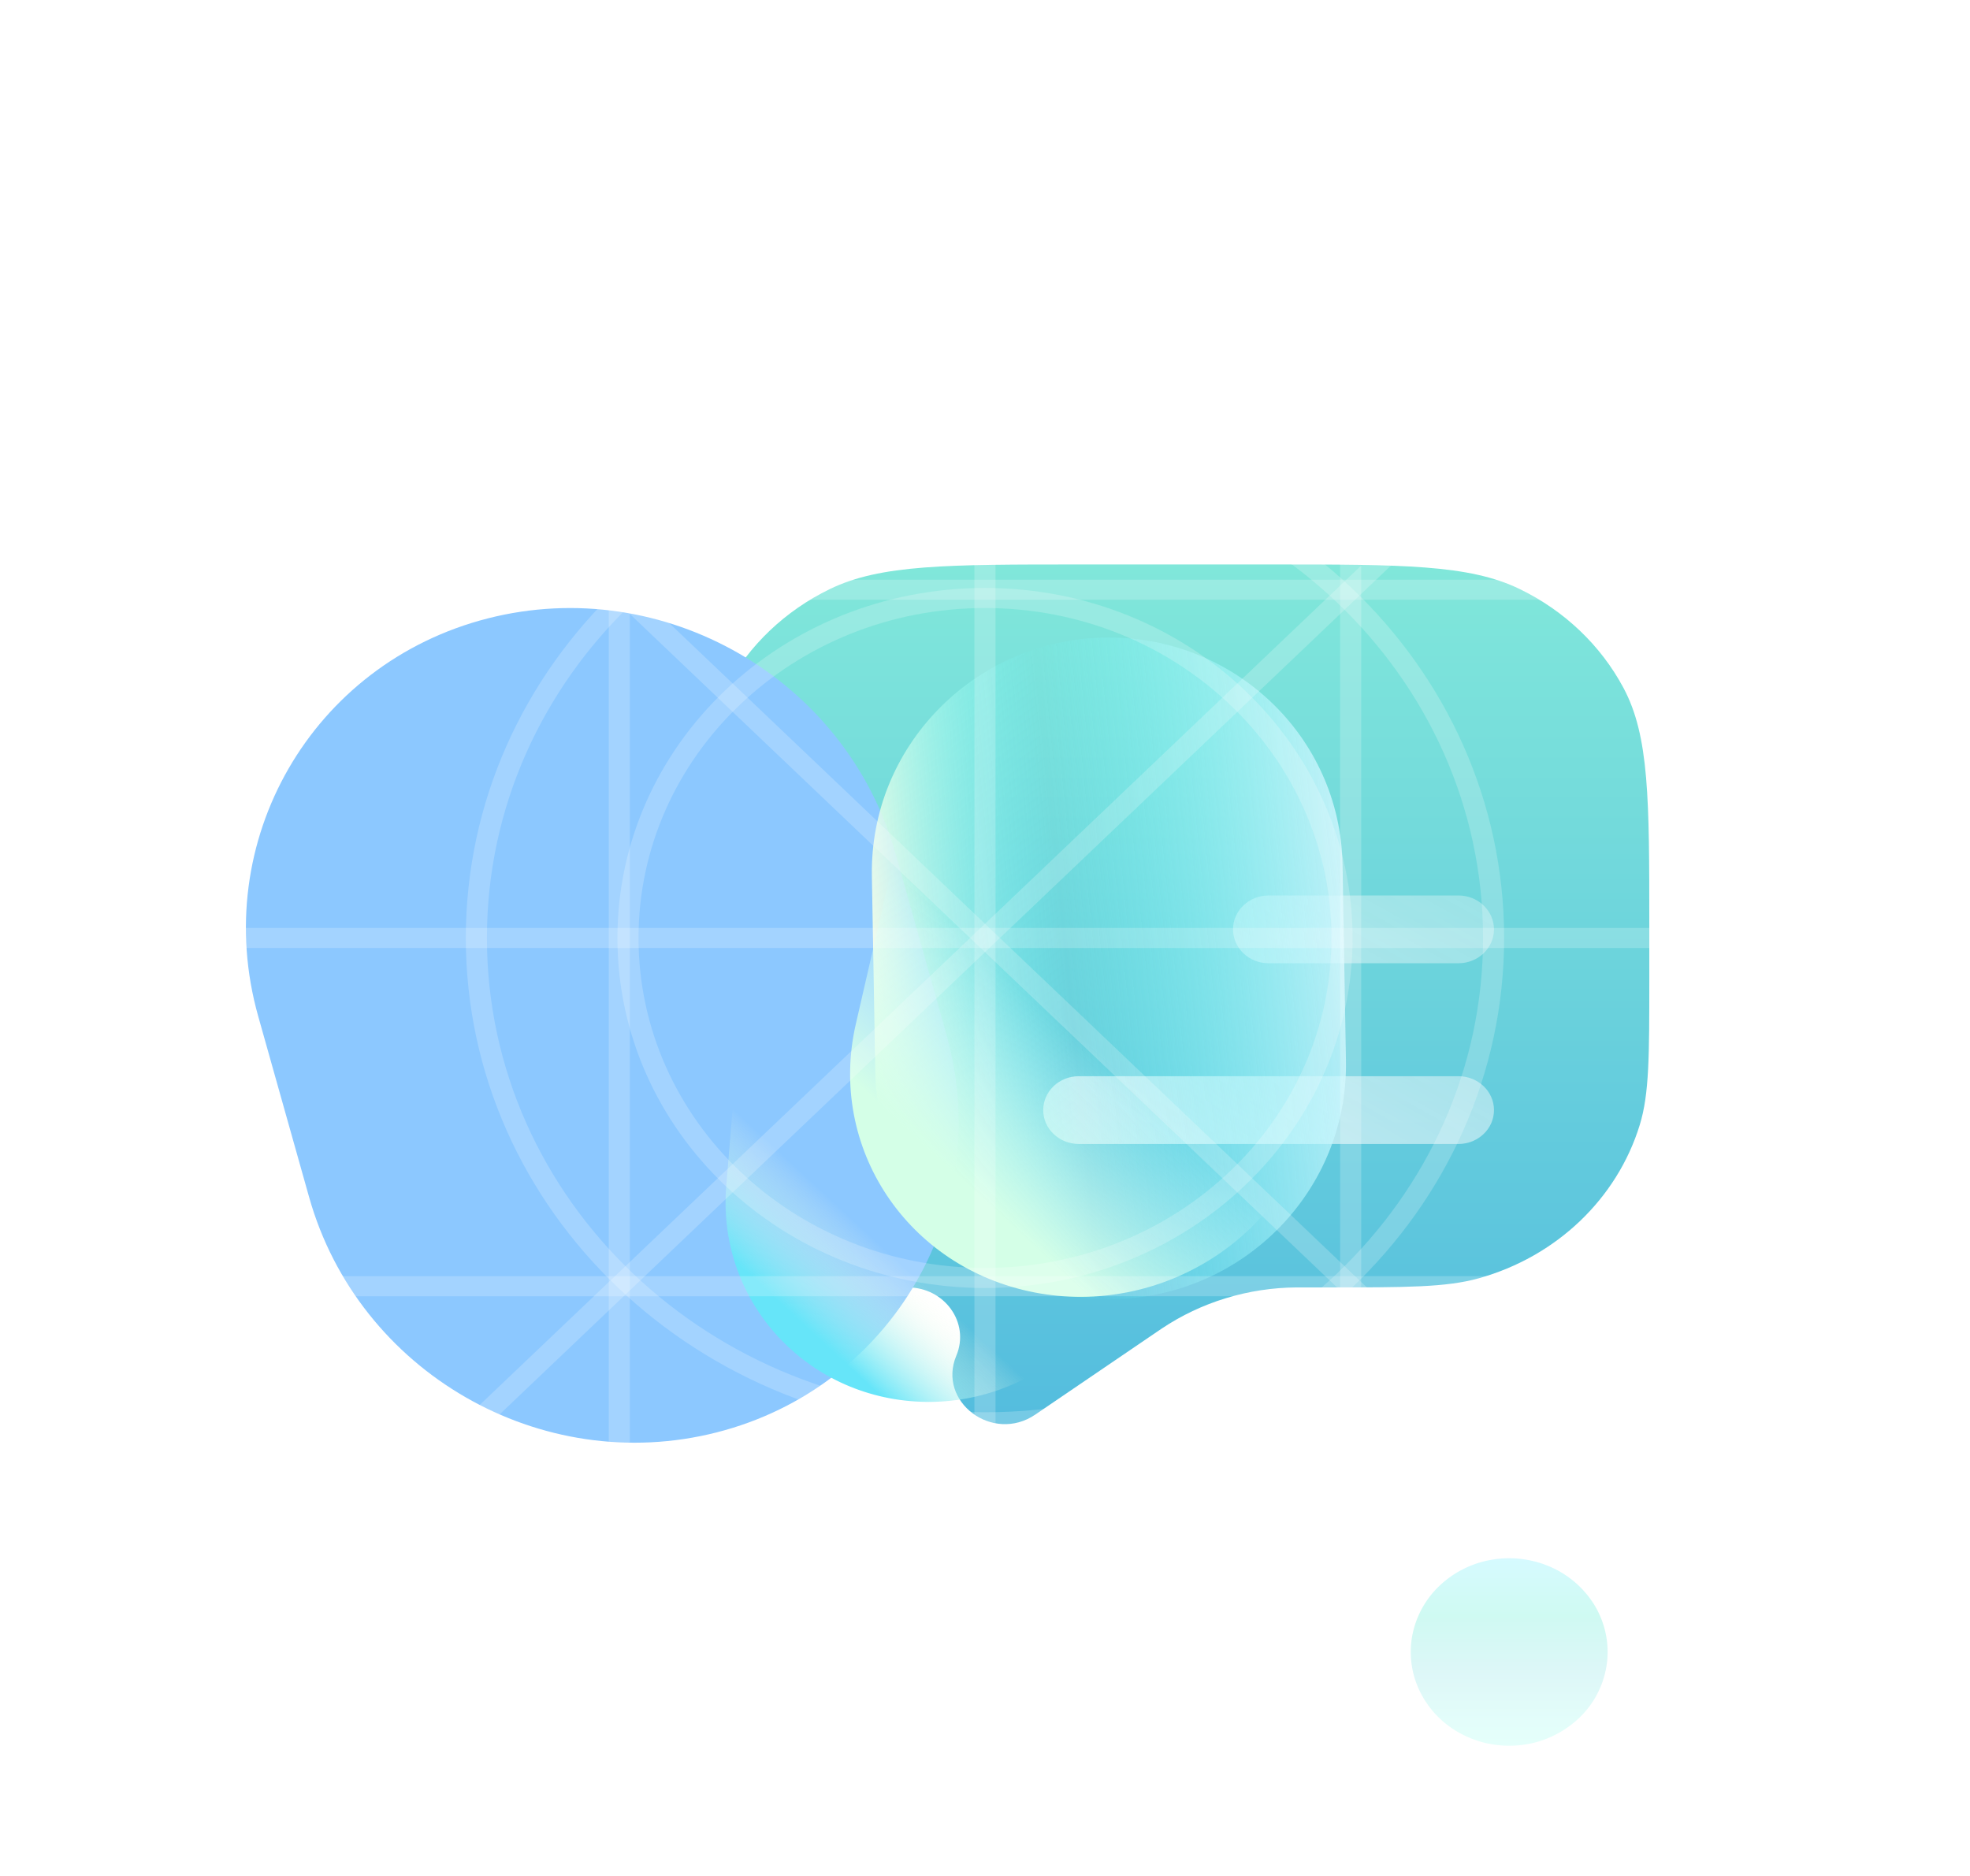
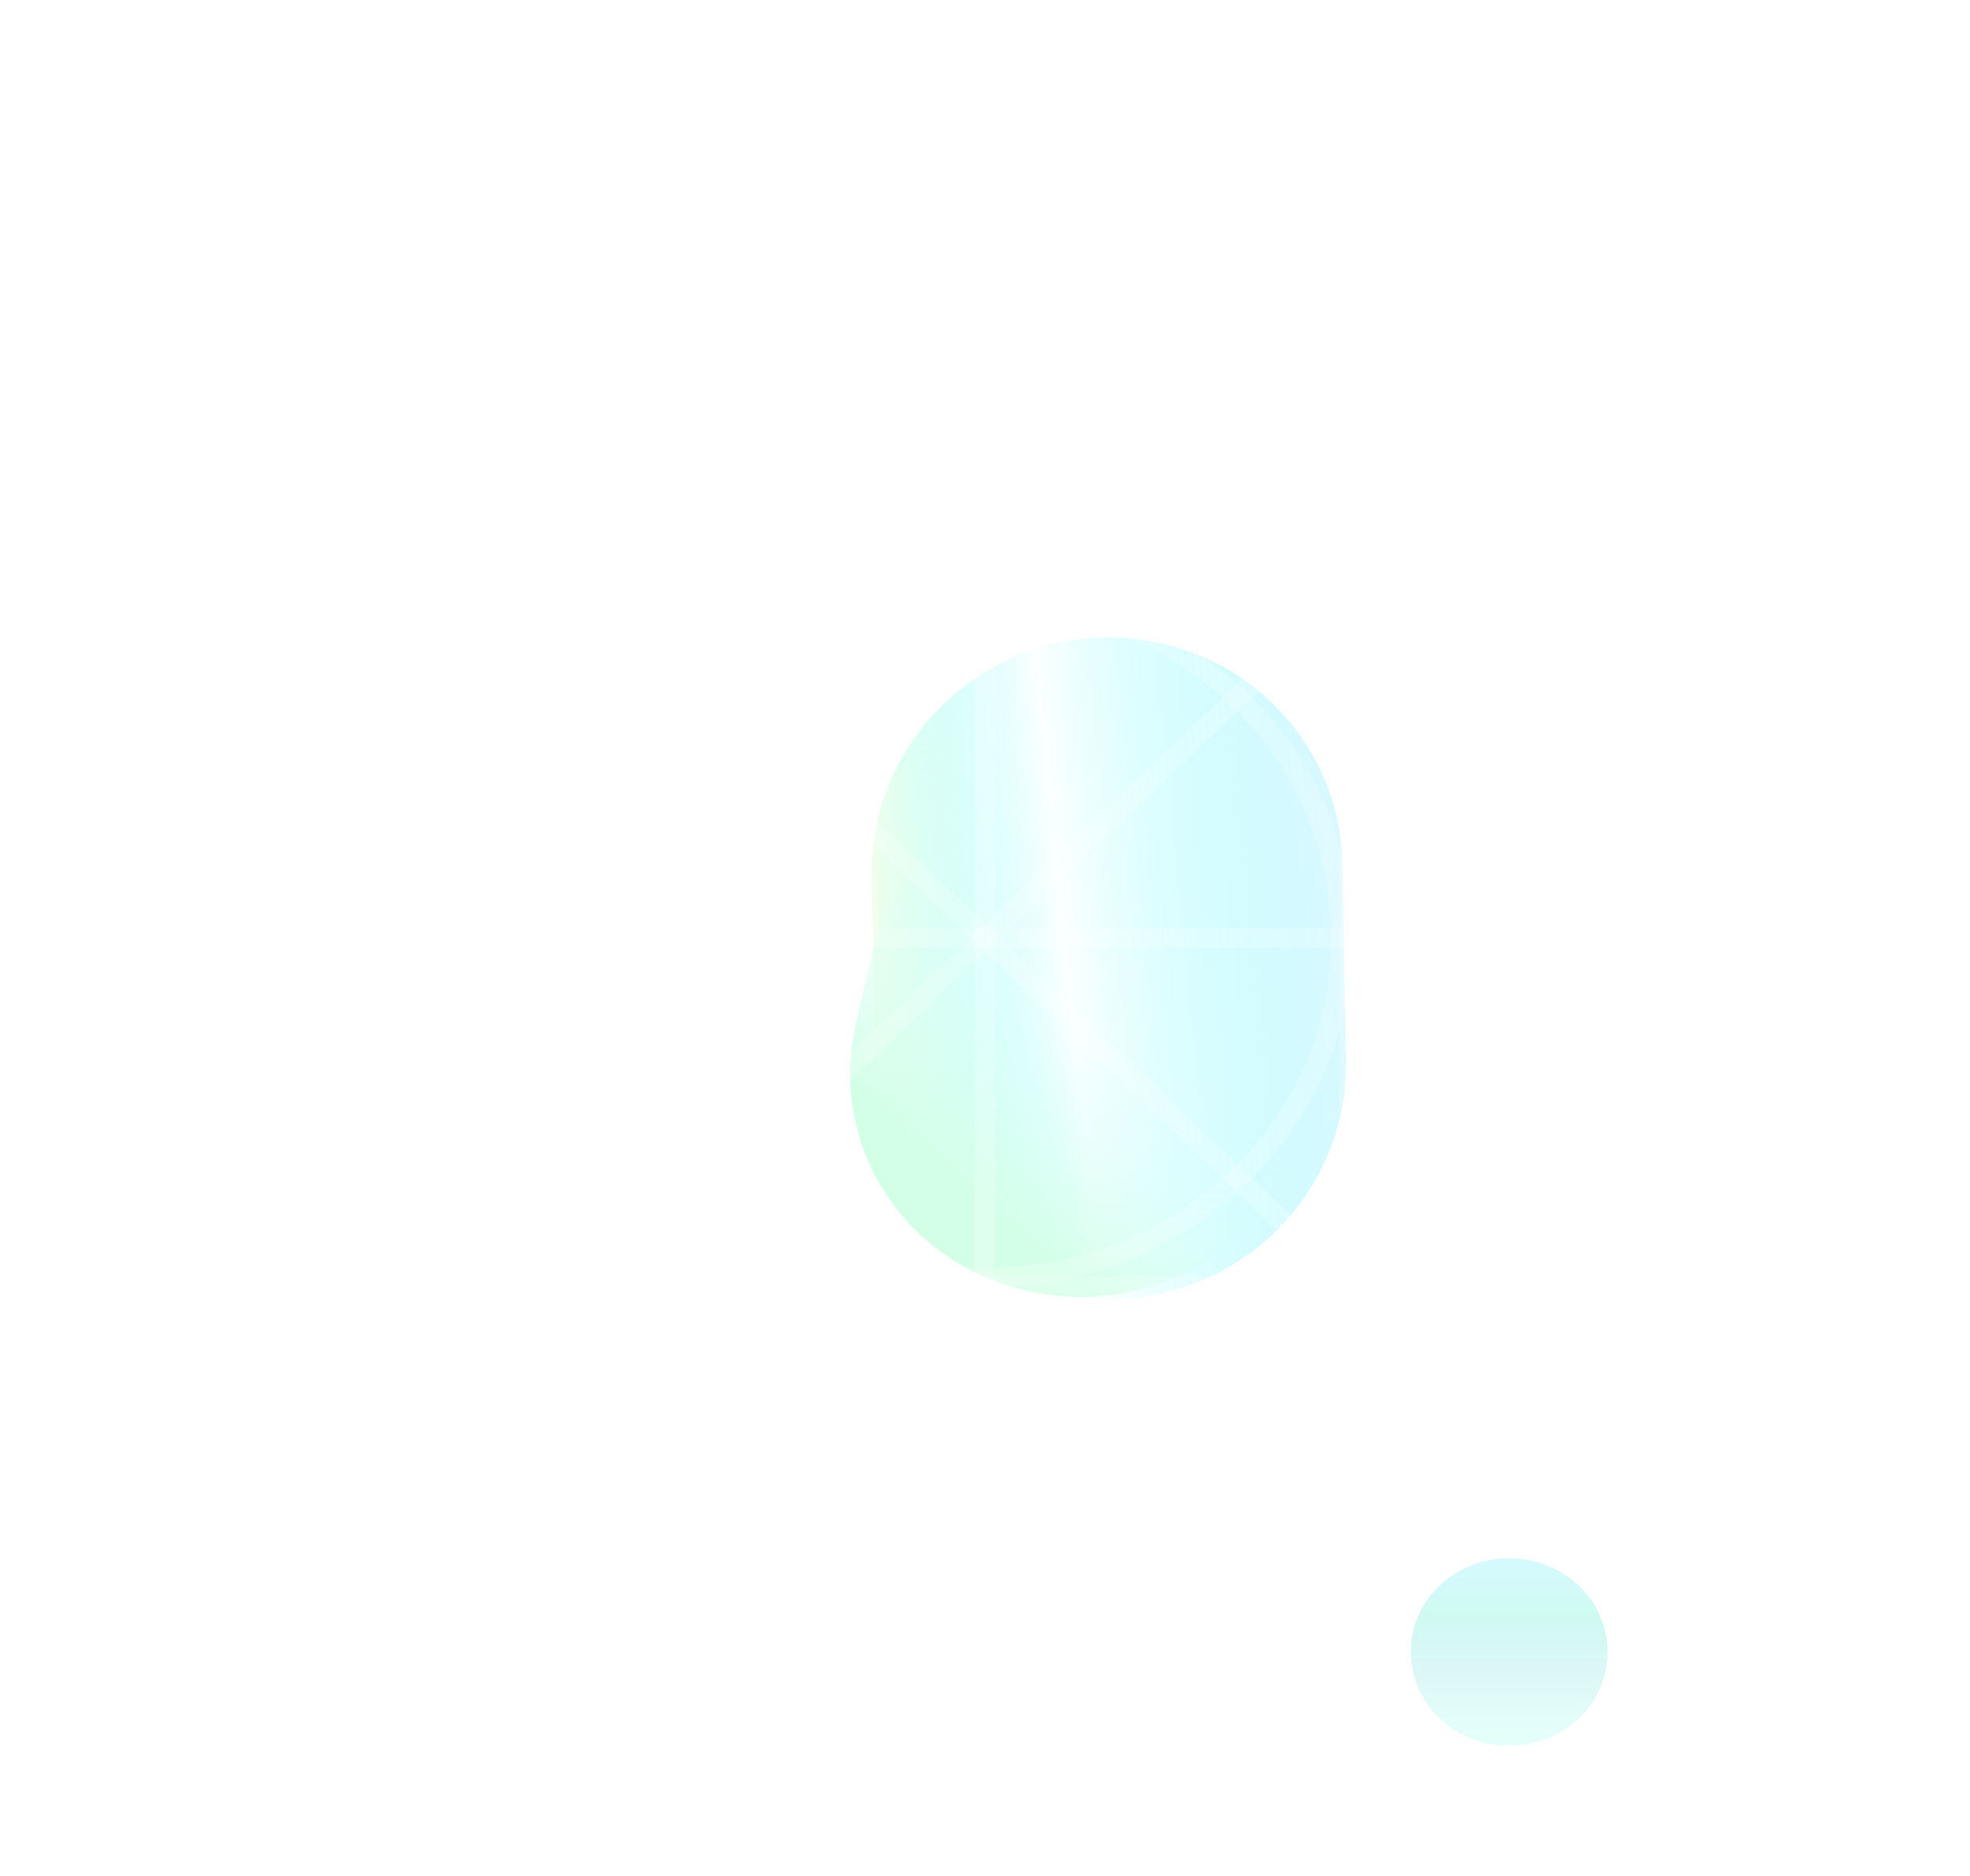
<svg xmlns="http://www.w3.org/2000/svg" width="105" height="100" fill="none">
  <mask id="a" style="mask-type:alpha" maskUnits="userSpaceOnUse" x="0" y="0" width="105" height="100">
    <path fill="#D9D9D9" d="M0 0h105v100H0z" />
  </mask>
  <g mask="url(#a)">
    <g filter="url(#filter0_b_752_778)">
-       <path fill-rule="evenodd" clip-rule="evenodd" d="M86.528 36.664c1.379 2.576 1.379 5.949 1.379 12.694v2.852c0 4.068 0 6.103-.511 7.762-1.212 3.936-4.444 7.014-8.577 8.168-1.742.487-3.878.487-8.15.487h-1.553c-2.58.016-5.093.783-7.202 2.198l-.135.091-6.602 4.492c-2.264 1.54-5.238-.684-4.205-3.144.732-1.742-.616-3.637-2.586-3.637h-1.522c-5.268 0-9.539-4.068-9.539-9.085V49.358c0-6.745 0-10.118 1.379-12.694 1.212-2.266 3.146-4.108 5.526-5.263 2.705-1.312 6.246-1.312 13.328-1.312h10.116c7.082 0 10.623 0 13.328 1.312 2.38 1.155 4.314 2.997 5.526 5.263z" fill="url(#paint0_linear_752_778)" fill-opacity=".8" />
-     </g>
+       </g>
    <g filter="url(#filter1_d_752_778)" fill-opacity=".6">
      <path d="M62.616 42.734c-1.047 0-1.897.809-1.897 1.806 0 .998.85 1.807 1.897 1.807h10.116c1.048 0 1.897-.809 1.897-1.807 0-.997-.85-1.806-1.897-1.806H62.616z" fill="url(#paint1_linear_752_778)" />
-       <path d="M52.5 52.368c-1.048 0-1.897.81-1.897 1.807 0 .998.85 1.806 1.897 1.806h20.232c1.048 0 1.897-.809 1.897-1.806 0-.998-.85-1.807-1.897-1.807H52.5z" fill="url(#paint2_linear_752_778)" />
    </g>
    <g filter="url(#filter2_f_752_778)">
-       <path d="M50.443 55.145c2.622 9.32-2.857 18.814-12.237 21.208-9.38 2.394-19.11-3.22-21.731-12.54l-2.713-9.641C11.14 44.852 16.62 35.358 26 32.964c9.38-2.393 19.11 3.22 21.731 12.54l2.713 9.641z" fill="#8CC8FF" />
-     </g>
-     <path d="M60.593 64.66c-.491 5.944-5.788 10.442-11.831 10.045-6.043-.397-10.544-5.537-10.053-11.482l.629-7.624c.14-1.692 1.648-2.973 3.368-2.86l15.654 1.028c1.72.113 3.002 1.577 2.862 3.27l-.63 7.623z" fill="url(#paint3_linear_752_778)" />
+       </g>
    <g filter="url(#filter3_f_752_778)">
      <path d="M71.739 56.548c.12 6.85-5.399 12.537-12.326 12.703-6.927.166-12.64-5.252-12.76-12.102l-.182-10.458c-.12-6.85 5.399-12.538 12.326-12.704 6.927-.166 12.64 5.253 12.76 12.103l.182 10.458z" fill="url(#paint4_linear_752_778)" />
    </g>
    <path d="M70.14 59.334c-1.516 6.592-8.234 10.871-15.006 9.56-6.772-1.313-11.033-7.72-9.518-14.312l2.455-10.678c1.515-6.591 8.233-10.87 15.005-9.559 6.772 1.313 11.034 7.72 9.518 14.311L70.14 59.334z" fill="url(#paint5_linear_752_778)" />
    <path fill-rule="evenodd" clip-rule="evenodd" d="M105 .757L.795 100 0 99.243 104.205 0l.795.757z" fill="#fff" fill-opacity=".2" />
    <path fill-rule="evenodd" clip-rule="evenodd" d="M104.205 100L0 .757.795 0 105 99.243l-.795.757z" fill="#fff" fill-opacity=".2" />
    <path fill-rule="evenodd" clip-rule="evenodd" d="M53.061.222v99.556h-1.124V.222h1.124z" fill="#fff" fill-opacity=".2" />
    <path fill-rule="evenodd" clip-rule="evenodd" d="M104.767 50.535H.233v-1.07h104.534v1.07z" fill="#fff" fill-opacity=".2" />
    <path fill-rule="evenodd" clip-rule="evenodd" d="M98 6.666v86.668H7V6.666h91zm-1.123 1.07H8.123v84.528h88.754V7.736z" fill="#fff" fill-opacity=".2" />
    <path fill-rule="evenodd" clip-rule="evenodd" d="M104.767 31.973H.233v-1.07h104.534v1.07zm0 37.125H.233v-1.07h104.534v1.07z" fill="#fff" fill-opacity=".2" />
    <path fill-rule="evenodd" clip-rule="evenodd" d="M72.552.222v99.556h-1.124V.222h1.124zm-38.981 0v99.556h-1.124V.222h1.124z" fill="#fff" fill-opacity=".2" />
    <path fill-rule="evenodd" clip-rule="evenodd" d="M8.584 50c0 23.099 19.662 41.825 43.916 41.825 24.254 0 43.916-18.726 43.916-41.825 0-23.1-19.662-41.825-43.916-41.825C28.246 8.175 8.584 26.901 8.584 50zM7.46 50c0 23.69 20.165 42.895 45.04 42.895S97.54 73.69 97.54 50c0-23.69-20.165-42.896-45.04-42.896S7.46 26.31 7.46 50z" fill="#fff" fill-opacity=".2" />
    <path fill-rule="evenodd" clip-rule="evenodd" d="M34.033 50c0 9.713 8.268 17.588 18.467 17.588 10.2 0 18.468-7.875 18.468-17.588 0-9.714-8.269-17.588-18.468-17.588-10.2 0-18.467 7.874-18.467 17.588zm-1.124 0c0 10.305 8.771 18.658 19.591 18.658S72.092 60.305 72.092 50c0-10.305-8.772-18.659-19.592-18.659-10.82 0-19.591 8.354-19.591 18.659z" fill="#fff" fill-opacity=".2" />
    <path fill-rule="evenodd" clip-rule="evenodd" d="M25.953 50c0 13.963 11.885 25.282 26.546 25.282S79.046 63.963 79.046 50 67.16 24.718 52.499 24.718c-14.66 0-26.546 11.32-26.546 25.282zm-1.124 0c0 14.554 12.388 26.353 27.67 26.353 15.282 0 27.67-11.799 27.67-26.353 0-14.554-12.388-26.353-27.67-26.353-15.282 0-27.67 11.799-27.67 26.353z" fill="#fff" fill-opacity=".2" />
    <path d="M85.686 88.06a4.83 4.83 0 00-.884-2.775 5.2 5.2 0 00-2.355-1.84 5.492 5.492 0 00-3.031-.285 5.333 5.333 0 00-2.687 1.367 4.928 4.928 0 00-1.436 2.559 4.776 4.776 0 00.299 2.887 5.058 5.058 0 001.932 2.243 5.436 5.436 0 002.915.842 5.384 5.384 0 003.71-1.464 4.88 4.88 0 001.537-3.533z" fill="url(#paint6_linear_752_778)" fill-opacity=".2" />
  </g>
  <defs>
    <linearGradient id="paint0_linear_752_778" x1="62.616" y1="30.089" x2="62.616" y2="75.916" gradientUnits="userSpaceOnUse">
      <stop stop-color="#61E1D1" />
      <stop offset="1" stop-color="#29ACD6" />
    </linearGradient>
    <linearGradient id="paint1_linear_752_778" x1="62.818" y1="58.804" x2="78.447" y2="31.02" gradientUnits="userSpaceOnUse">
      <stop stop-color="#fff" />
      <stop offset="1" stop-color="#fff" stop-opacity=".2" />
    </linearGradient>
    <linearGradient id="paint2_linear_752_778" x1="62.818" y1="58.804" x2="78.447" y2="31.02" gradientUnits="userSpaceOnUse">
      <stop stop-color="#fff" />
      <stop offset="1" stop-color="#fff" stop-opacity=".2" />
    </linearGradient>
    <linearGradient id="paint3_linear_752_778" x1="40.699" y1="74.176" x2="70.038" y2="42.51" gradientUnits="userSpaceOnUse">
      <stop offset=".094" stop-color="#66E5F9" />
      <stop offset=".231" stop-color="#FFFFE7" stop-opacity="0" />
    </linearGradient>
    <linearGradient id="paint4_linear_752_778" x1="46.729" y1="61.471" x2="77.252" y2="58.425" gradientUnits="userSpaceOnUse">
      <stop stop-color="#FFFFE6" />
      <stop offset=".361" stop-color="#6BFCFC" stop-opacity=".03" />
      <stop offset=".977" stop-color="#EAF5FF" />
    </linearGradient>
    <linearGradient id="paint5_linear_752_778" x1="44.37" y1="57.282" x2="67.154" y2="32.478" gradientUnits="userSpaceOnUse">
      <stop offset=".015" stop-color="#D4FFE7" />
      <stop offset=".312" stop-color="#D5FFFF" stop-opacity="0" />
    </linearGradient>
    <linearGradient id="paint6_linear_752_778" x1="80.409" y1="93.004" x2="80.409" y2="83.064" gradientUnits="userSpaceOnUse">
      <stop stop-color="#7BFFE9" />
      <stop offset=".14" stop-color="#71F4E5" />
      <stop offset=".38" stop-color="#57D6DA" />
      <stop offset=".69" stop-color="#0FE4BE" />
      <stop offset="1" stop-color="#31E6FF" />
    </linearGradient>
    <filter id="filter0_b_752_778" x="13.325" y="6.089" width="98.581" height="93.827" filterUnits="userSpaceOnUse" color-interpolation-filters="sRGB">
      <feFlood flood-opacity="0" result="BackgroundImageFix" />
      <feGaussianBlur in="BackgroundImageFix" stdDeviation="12" />
      <feComposite in2="SourceAlpha" operator="in" result="effect1_backgroundBlur_752_778" />
      <feBlend in="SourceGraphic" in2="effect1_backgroundBlur_752_778" result="shape" />
    </filter>
    <filter id="filter1_d_752_778" x="47.603" y="39.734" width="40.026" height="29.247" filterUnits="userSpaceOnUse" color-interpolation-filters="sRGB">
      <feFlood flood-opacity="0" result="BackgroundImageFix" />
      <feColorMatrix in="SourceAlpha" values="0 0 0 0 0 0 0 0 0 0 0 0 0 0 0 0 0 0 127 0" result="hardAlpha" />
      <feOffset dx="5" dy="5" />
      <feGaussianBlur stdDeviation="4" />
      <feColorMatrix values="0 0 0 0 0.176 0 0 0 0 0.557 0 0 0 0 0.678 0 0 0 0.5 0" />
      <feBlend in2="BackgroundImageFix" result="effect1_dropShadow_752_778" />
      <feBlend in="SourceGraphic" in2="effect1_dropShadow_752_778" result="shape" />
    </filter>
    <filter id="filter2_f_752_778" x="-6.926" y="12.38" width="78.057" height="84.558" filterUnits="userSpaceOnUse" color-interpolation-filters="sRGB">
      <feFlood flood-opacity="0" result="BackgroundImageFix" />
      <feBlend in="SourceGraphic" in2="BackgroundImageFix" result="shape" />
      <feGaussianBlur stdDeviation="10.016" result="effect1_foregroundBlur_752_778" />
    </filter>
    <filter id="filter3_f_752_778" x="31.445" y="18.959" width="55.321" height="65.32" filterUnits="userSpaceOnUse" color-interpolation-filters="sRGB">
      <feFlood flood-opacity="0" result="BackgroundImageFix" />
      <feBlend in="SourceGraphic" in2="BackgroundImageFix" result="shape" />
      <feGaussianBlur stdDeviation="7.512" result="effect1_foregroundBlur_752_778" />
    </filter>
  </defs>
</svg>